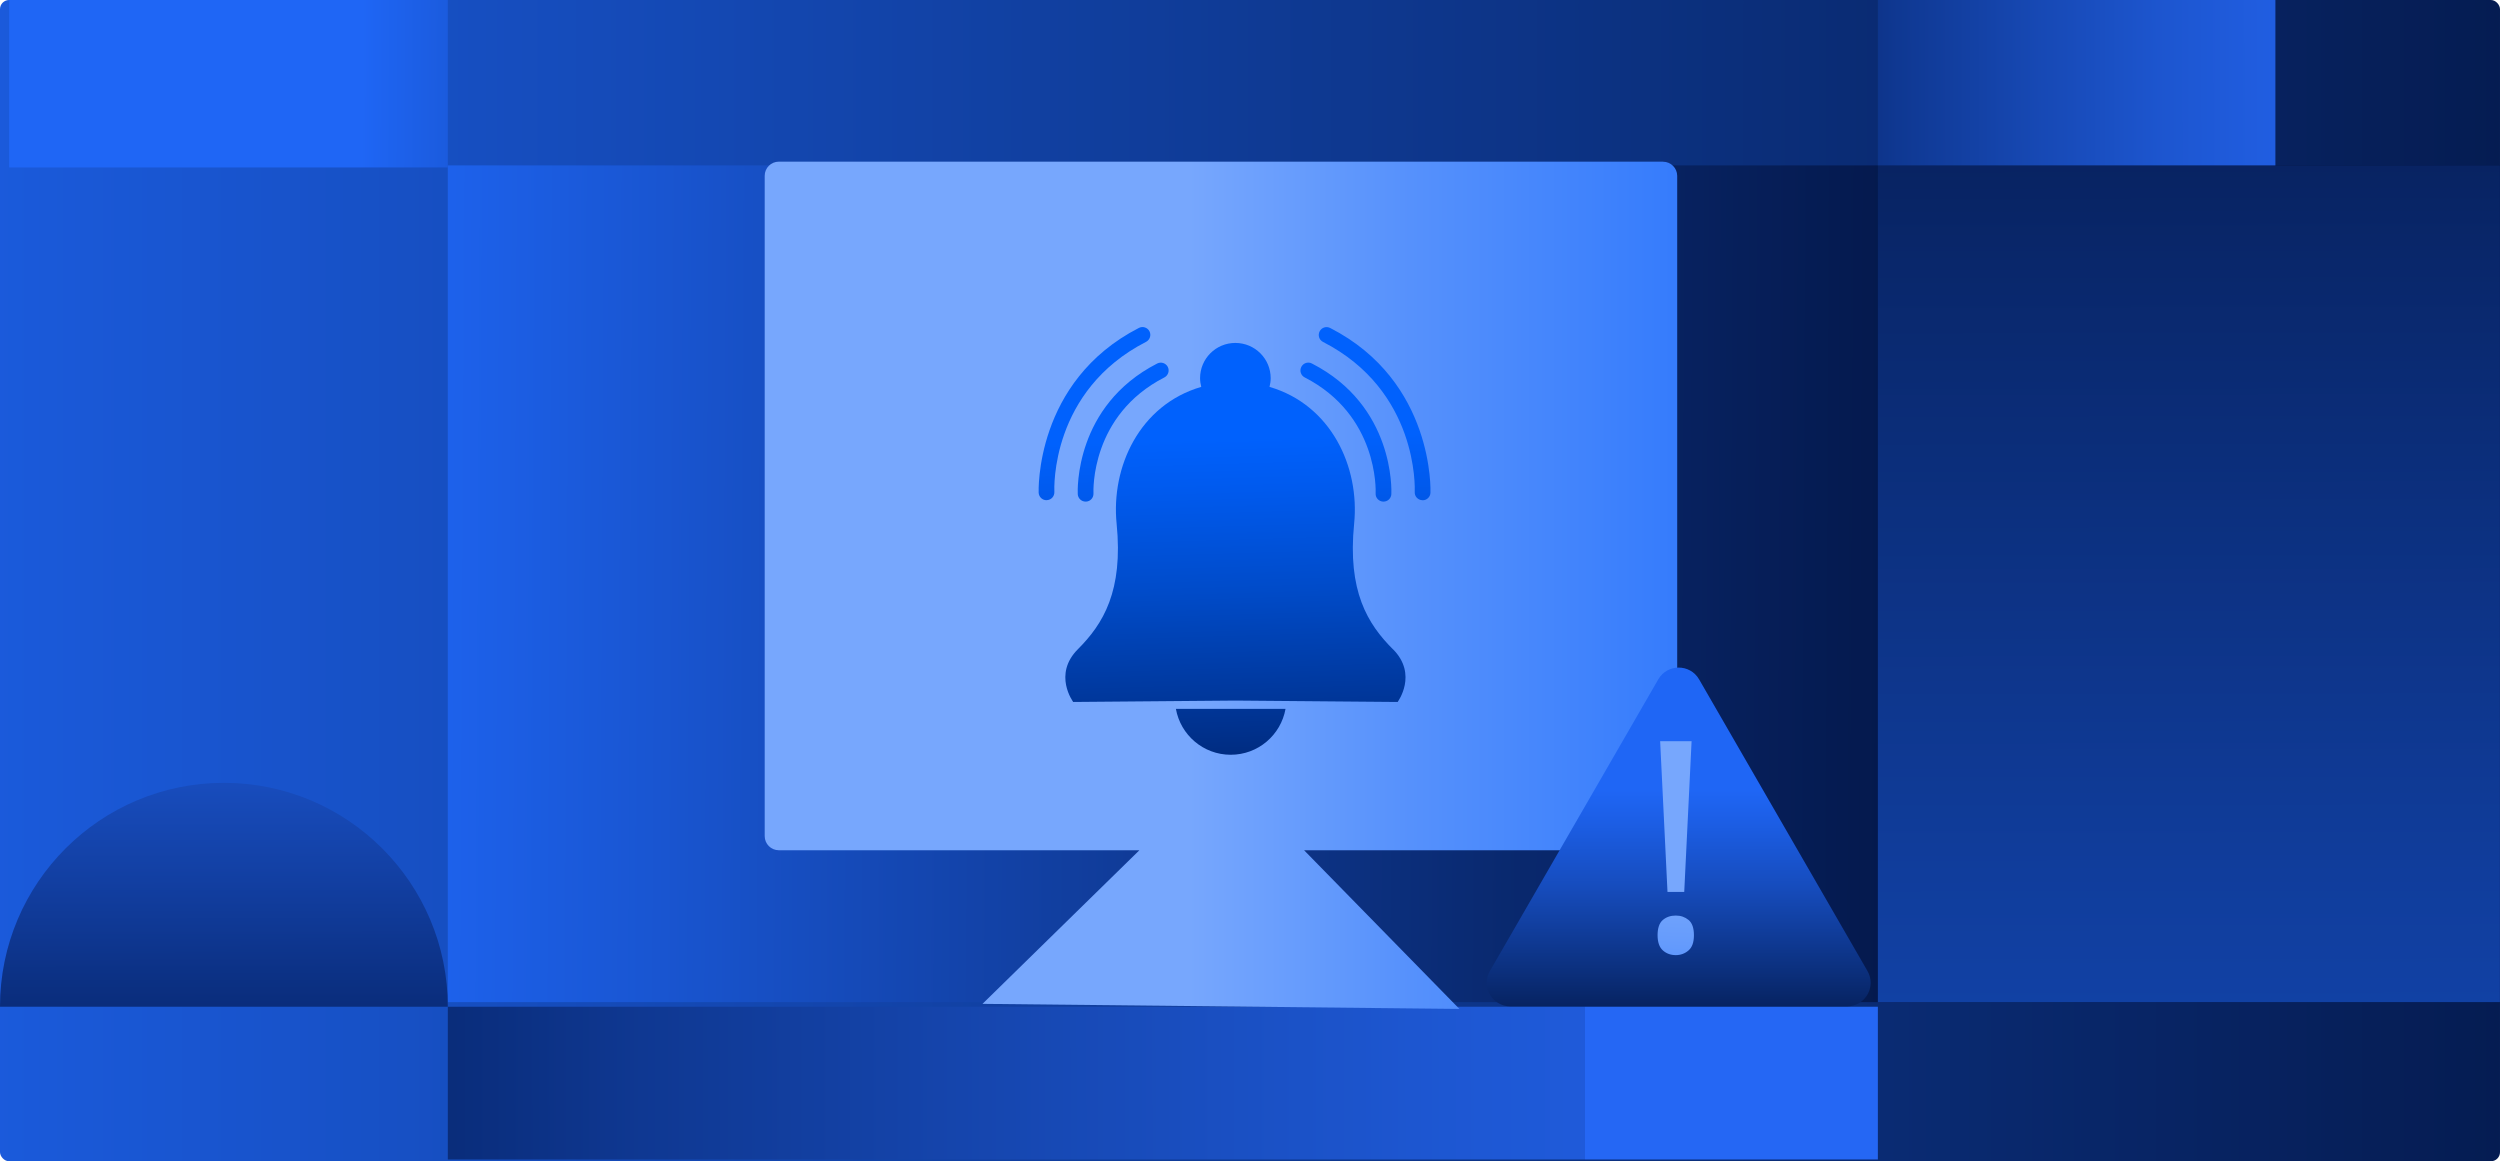
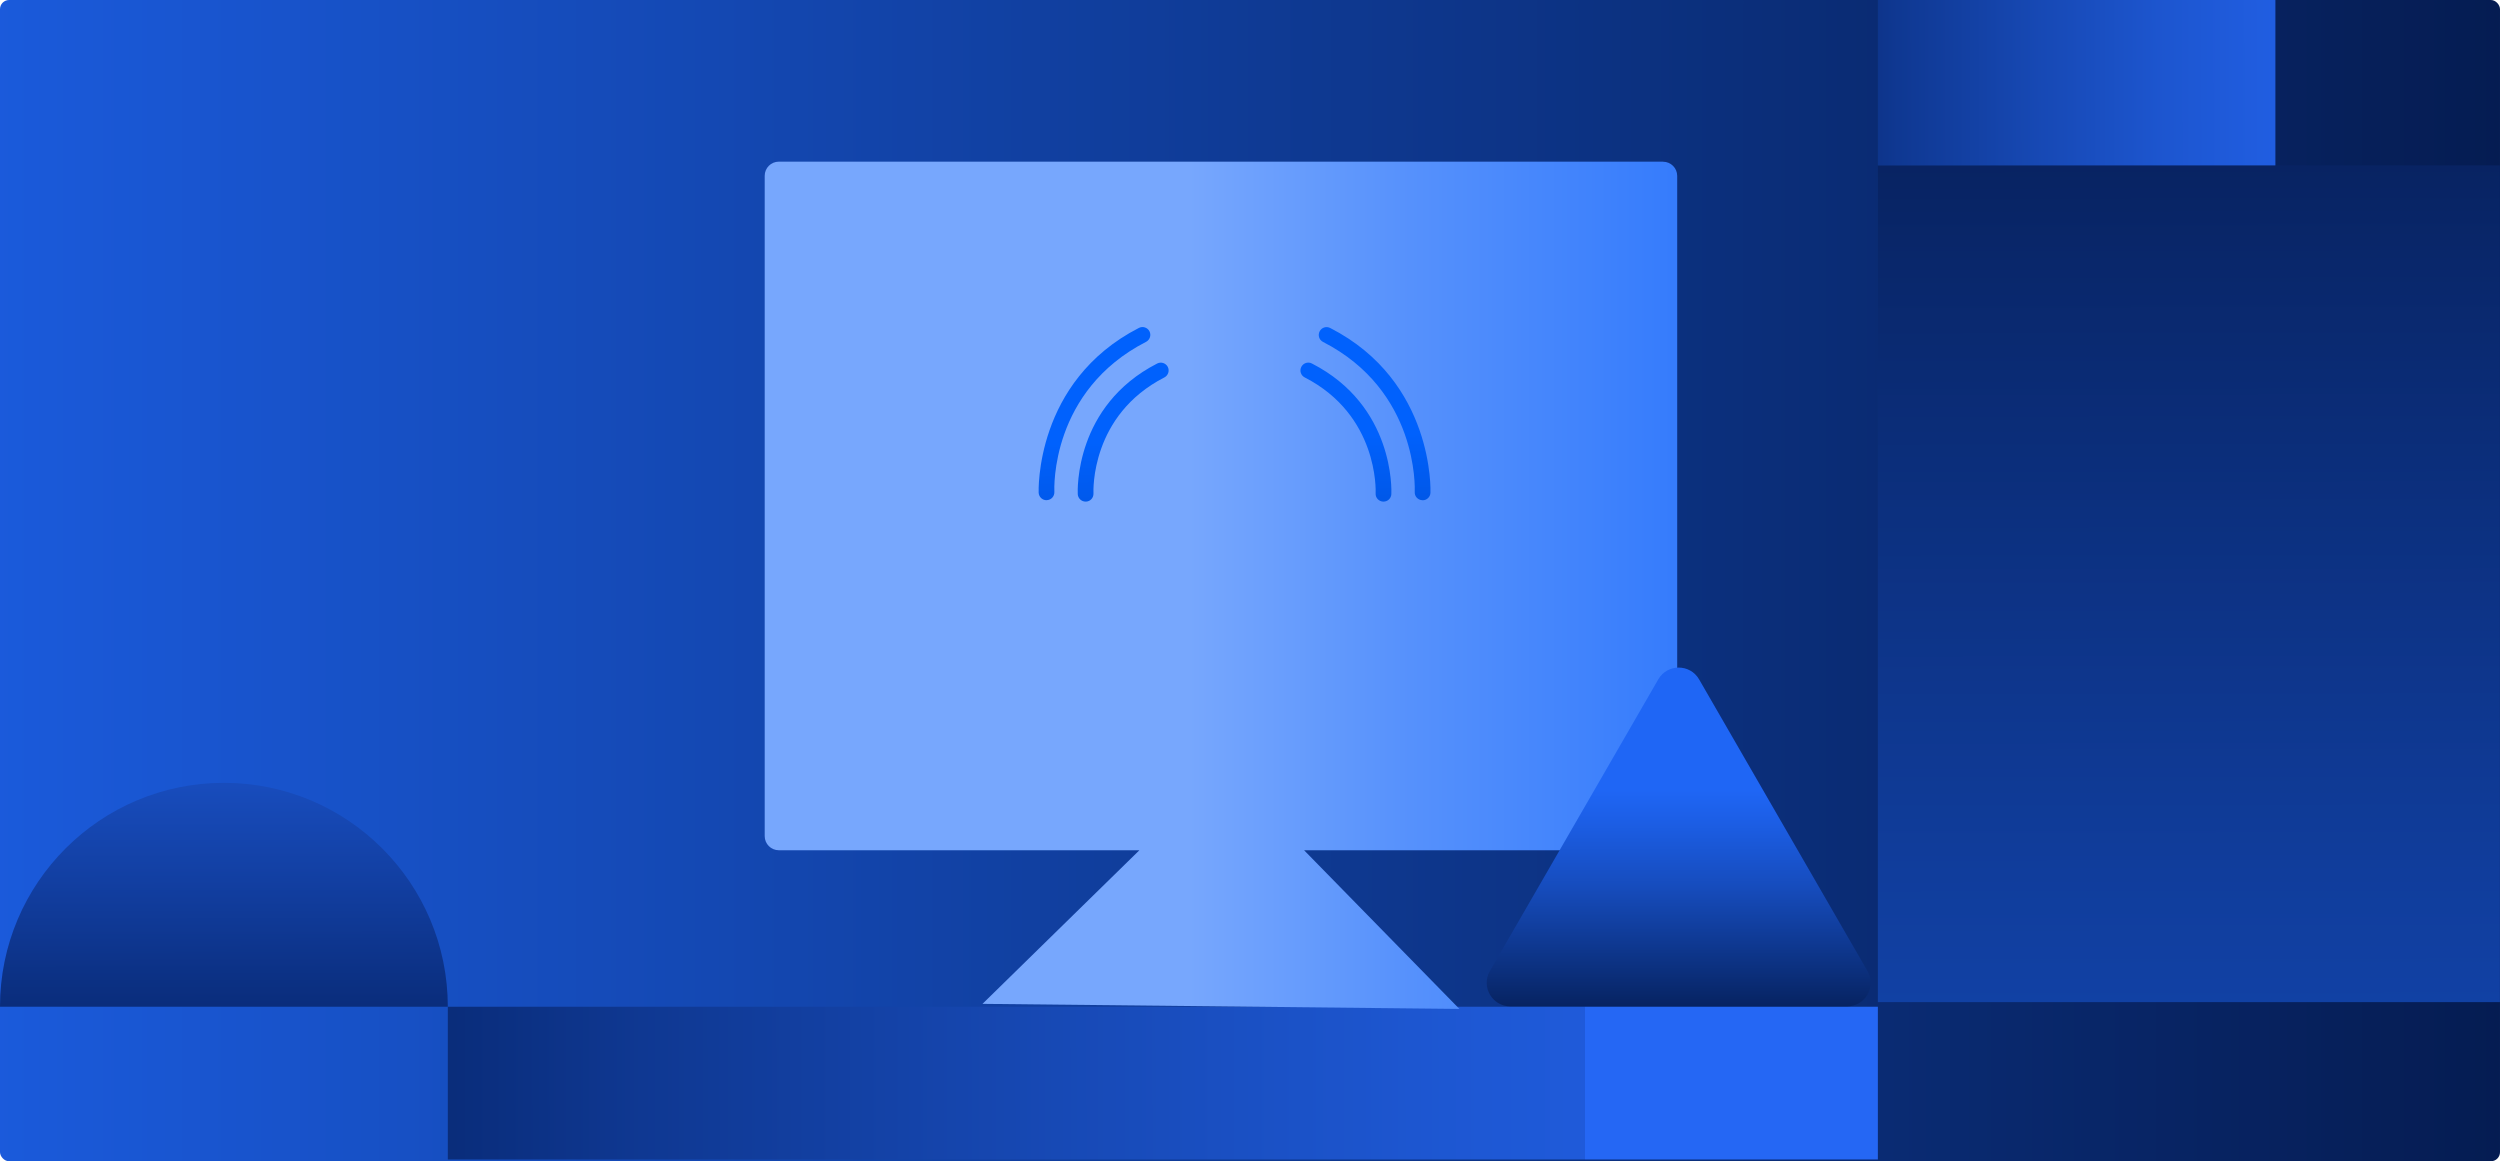
<svg xmlns="http://www.w3.org/2000/svg" xmlns:xlink="http://www.w3.org/1999/xlink" id="Layer_2" viewBox="0 0 319.67 148.49">
  <defs>
    <style>.cls-1{fill:url(#linear-gradient-8);}.cls-2{fill:url(#linear-gradient-7);}.cls-3{fill:url(#linear-gradient-5);}.cls-4{fill:url(#linear-gradient-6);}.cls-5{fill:url(#linear-gradient-9);}.cls-6{fill:url(#linear-gradient-4);}.cls-7{fill:url(#linear-gradient-3);}.cls-8{fill:url(#linear-gradient-2);}.cls-9{fill:url(#linear-gradient);}.cls-10{fill:url(#linear-gradient-10);}.cls-11{fill:url(#linear-gradient-11);}.cls-12{fill:url(#linear-gradient-12);}.cls-13{fill:url(#linear-gradient-13);}.cls-14{fill:url(#linear-gradient-14);}.cls-15{fill:url(#linear-gradient-15);}.cls-16{fill:url(#linear-gradient-16);}.cls-17{fill:url(#linear-gradient-17);}</style>
    <linearGradient id="linear-gradient" x1="-204.78" y1="74.24" x2="398.16" y2="74.24" gradientUnits="userSpaceOnUse">
      <stop offset=".24" stop-color="#1f66f5" />
      <stop offset=".6" stop-color="#0f3b96" />
      <stop offset=".95" stop-color="#02133e" />
    </linearGradient>
    <linearGradient id="linear-gradient-2" x1="-121.25" y1="73" x2="289.61" y2="75.19" gradientUnits="userSpaceOnUse">
      <stop offset=".41" stop-color="#1f66f5" />
      <stop offset=".42" stop-color="#1e64f1" />
      <stop offset=".61" stop-color="#1241a5" />
      <stop offset=".77" stop-color="#09286d" />
      <stop offset=".89" stop-color="#04184b" />
      <stop offset=".95" stop-color="#02133e" />
    </linearGradient>
    <linearGradient id="linear-gradient-3" x1="-31.58" y1="10.38" x2="158.29" y2="11.39" xlink:href="#linear-gradient-2" />
    <linearGradient id="linear-gradient-4" x1="135.39" y1="142.06" x2="350.47" y2="133.14" gradientUnits="userSpaceOnUse">
      <stop offset=".53" stop-color="#2567f4" />
      <stop offset=".54" stop-color="#2262ea" />
      <stop offset=".59" stop-color="#194ec0" />
      <stop offset=".65" stop-color="#113d9d" />
      <stop offset=".7" stop-color="#0b2f7f" />
      <stop offset=".76" stop-color="#062469" />
      <stop offset=".83" stop-color="#021c59" />
      <stop offset=".9" stop-color="#00184f" />
      <stop offset="1" stop-color="#00174d" />
    </linearGradient>
    <linearGradient id="linear-gradient-5" x1="280.56" y1="496.4" x2="279.68" y2="-61.03" gradientUnits="userSpaceOnUse">
      <stop offset=".24" stop-color="#1f66f5" />
      <stop offset=".32" stop-color="#1e63ef" />
      <stop offset=".43" stop-color="#1b5bde" />
      <stop offset=".55" stop-color="#174fc2" />
      <stop offset=".69" stop-color="#103d9c" />
      <stop offset=".83" stop-color="#09276b" />
      <stop offset=".95" stop-color="#02133e" />
    </linearGradient>
    <linearGradient id="linear-gradient-6" x1="-274.77" y1="3090.04" x2="-445.45" y2="3090.31" gradientTransform="translate(-3061.59 -262.96) rotate(-90)" gradientUnits="userSpaceOnUse">
      <stop offset=".32" stop-color="#2567f4" />
      <stop offset=".37" stop-color="#2262e9" />
      <stop offset=".47" stop-color="#1c55ce" />
      <stop offset=".59" stop-color="#123fa2" />
      <stop offset=".74" stop-color="#052265" />
      <stop offset=".79" stop-color="#00174d" />
    </linearGradient>
    <linearGradient id="linear-gradient-7" x1="470.31" y1="10.25" x2="205.61" y2="10.67" gradientUnits="userSpaceOnUse">
      <stop offset=".53" stop-color="#2567f4" />
      <stop offset=".6" stop-color="#2465f0" />
      <stop offset=".67" stop-color="#215fe4" />
      <stop offset=".73" stop-color="#1d56d0" />
      <stop offset=".79" stop-color="#1749b5" />
      <stop offset=".86" stop-color="#0f3892" />
      <stop offset=".92" stop-color="#052367" />
      <stop offset=".95" stop-color="#00174d" />
    </linearGradient>
    <linearGradient id="linear-gradient-8" x1="733.06" y1="137.54" x2="-23.81" y2="138.74" xlink:href="#linear-gradient-7" />
    <linearGradient id="linear-gradient-9" x1="43.13" y1="74.85" x2="260.9" y2="74.85" gradientUnits="userSpaceOnUse">
      <stop offset=".5" stop-color="#77a7fd" />
      <stop offset=".63" stop-color="#5691fc" />
      <stop offset=".88" stop-color="#226ffc" />
      <stop offset="1" stop-color="#0e62fc" />
    </linearGradient>
    <linearGradient id="linear-gradient-10" x1="156.47" y1="36.65" x2="158.89" y2="117.56" gradientUnits="userSpaceOnUse">
      <stop offset=".24" stop-color="#0061fd" />
      <stop offset=".32" stop-color="#005aee" />
      <stop offset=".48" stop-color="#004bc9" />
      <stop offset=".7" stop-color="#00318d" />
      <stop offset=".95" stop-color="#001141" />
    </linearGradient>
    <linearGradient id="linear-gradient-11" x1="155.75" y1="36.67" x2="158.17" y2="117.58" xlink:href="#linear-gradient-10" />
    <linearGradient id="linear-gradient-12" x1="143.07" y1="37.05" x2="145.5" y2="117.96" xlink:href="#linear-gradient-10" />
    <linearGradient id="linear-gradient-13" x1="139.48" y1="37.15" x2="141.9" y2="118.07" xlink:href="#linear-gradient-10" />
    <linearGradient id="linear-gradient-14" x1="171.53" y1="36.19" x2="173.96" y2="117.11" xlink:href="#linear-gradient-10" />
    <linearGradient id="linear-gradient-15" x1="175.26" y1="36.08" x2="177.69" y2="117" xlink:href="#linear-gradient-10" />
    <linearGradient id="linear-gradient-16" x1="214.65" y1="81.87" x2="214.65" y2="150.33" gradientUnits="userSpaceOnUse">
      <stop offset=".28" stop-color="#1f66f5" />
      <stop offset=".34" stop-color="#1c5ee5" />
      <stop offset=".46" stop-color="#164cbd" />
      <stop offset=".62" stop-color="#0b2f7c" />
      <stop offset=".77" stop-color="#02133e" />
    </linearGradient>
    <linearGradient id="linear-gradient-17" x1="214.9" y1="95.35" x2="213" y2="144.89" gradientUnits="userSpaceOnUse">
      <stop offset=".37" stop-color="#77a7fd" />
      <stop offset=".51" stop-color="#659bfc" />
      <stop offset=".77" stop-color="#387efc" />
      <stop offset="1" stop-color="#0e62fc" />
    </linearGradient>
  </defs>
  <g id="Onboarding_web">
    <rect class="cls-9" width="319.67" height="148.49" rx="1.17" ry="1.17" />
-     <rect class="cls-8" x="57.26" y="21.15" width="262.41" height="106.99" />
-     <rect class="cls-7" x="1.17" width="56.09" height="21.41" />
    <rect class="cls-6" x="202.67" y="128.73" width="37.45" height="19.53" />
    <rect class="cls-3" x="240.12" y="21.15" width="79.54" height="106.99" />
    <path class="cls-4" d="M57.26,128.73c0-15.81-12.82-28.63-28.63-28.63S0,112.92,0,128.73h57.26Z" />
    <rect class="cls-2" x="240.12" width="50.83" height="21.15" />
    <rect class="cls-1" x="57.26" y="128.73" width="145.41" height="19.53" />
    <path class="cls-5" d="M212.65,20.67h-113.06c-1,0-1.81.81-1.81,1.81v84.43c0,1,.81,1.81,1.81,1.81h46.1l-20.06,19.64,60.98.65-19.86-20.29h45.9c1,0,1.81-.81,1.81-1.81V22.49c0-1-.81-1.81-1.81-1.81Z" />
-     <path class="cls-10" d="M178.1,83.01c-3.23-3.23-5.81-7.43-4.95-16.04.73-7.27-2.94-15.19-10.82-17.5.09-.36.15-.72.15-1.11,0-2.49-2.02-4.51-4.52-4.51s-4.51,2.02-4.51,4.51c0,.38.06.75.15,1.11-7.89,2.3-11.55,10.23-10.82,17.5.86,8.61-1.72,12.81-4.95,16.04-3.23,3.23-.6,6.75-.6,6.75l20.74-.18,20.74.18s2.63-3.52-.6-6.75Z" />
-     <path class="cls-11" d="M150.36,90.64c.59,3.33,3.5,5.87,7.01,5.87s6.41-2.53,7.01-5.87h-14.01Z" />
    <path class="cls-12" d="M138.81,64.14c-.53,0-.97-.42-1-.95-.02-.46-.42-11.29,10.16-16.71.49-.25,1.09-.06,1.35.43.25.49.06,1.09-.43,1.35-9.41,4.82-9.09,14.43-9.07,14.84.02.55-.4,1.02-.95,1.04-.02,0-.03,0-.05,0Z" />
    <path class="cls-13" d="M133.81,63.96c-.53,0-.97-.42-1-.95,0-.14-.53-14.23,12.82-21.08.49-.25,1.09-.06,1.35.43.25.49.06,1.09-.43,1.35-12.18,6.24-11.76,18.68-11.73,19.2.02.55-.4,1.02-.95,1.04-.02,0-.03,0-.05,0Z" />
    <path class="cls-14" d="M176.9,64.14s-.03,0-.05,0c-.55-.03-.98-.49-.95-1.04.02-.41.33-10.02-9.07-14.84-.49-.25-.69-.85-.43-1.35.25-.49.86-.69,1.35-.43,10.58,5.42,10.18,16.25,10.16,16.71-.03.54-.47.95-1,.95Z" />
    <path class="cls-15" d="M181.9,63.96s-.03,0-.05,0c-.55-.03-.98-.49-.95-1.04.02-.53.44-12.96-11.73-19.2-.49-.25-.69-.85-.43-1.35.25-.49.85-.69,1.35-.43,13.35,6.84,12.83,20.93,12.82,21.08-.03.54-.47.95-1,.95Z" />
    <path class="cls-16" d="M212.04,86.87l-21.53,37.29c-1.16,2.01.29,4.52,2.61,4.52h43.06c2.32,0,3.77-2.51,2.61-4.52l-21.53-37.29c-1.16-2.01-4.06-2.01-5.22,0Z" />
-     <path class="cls-17" d="M214.28,122.13c-.65,0-1.2-.2-1.65-.6-.45-.4-.68-1.05-.68-1.95s.23-1.58.68-1.95c.45-.38,1-.56,1.65-.56s1.17.19,1.63.56c.46.38.69,1.03.69,1.95s-.23,1.55-.69,1.95c-.46.4-1.01.6-1.63.6ZM213.22,114.05l-.94-19.27h4.02l-.94,19.27h-2.14Z" />
  </g>
</svg>